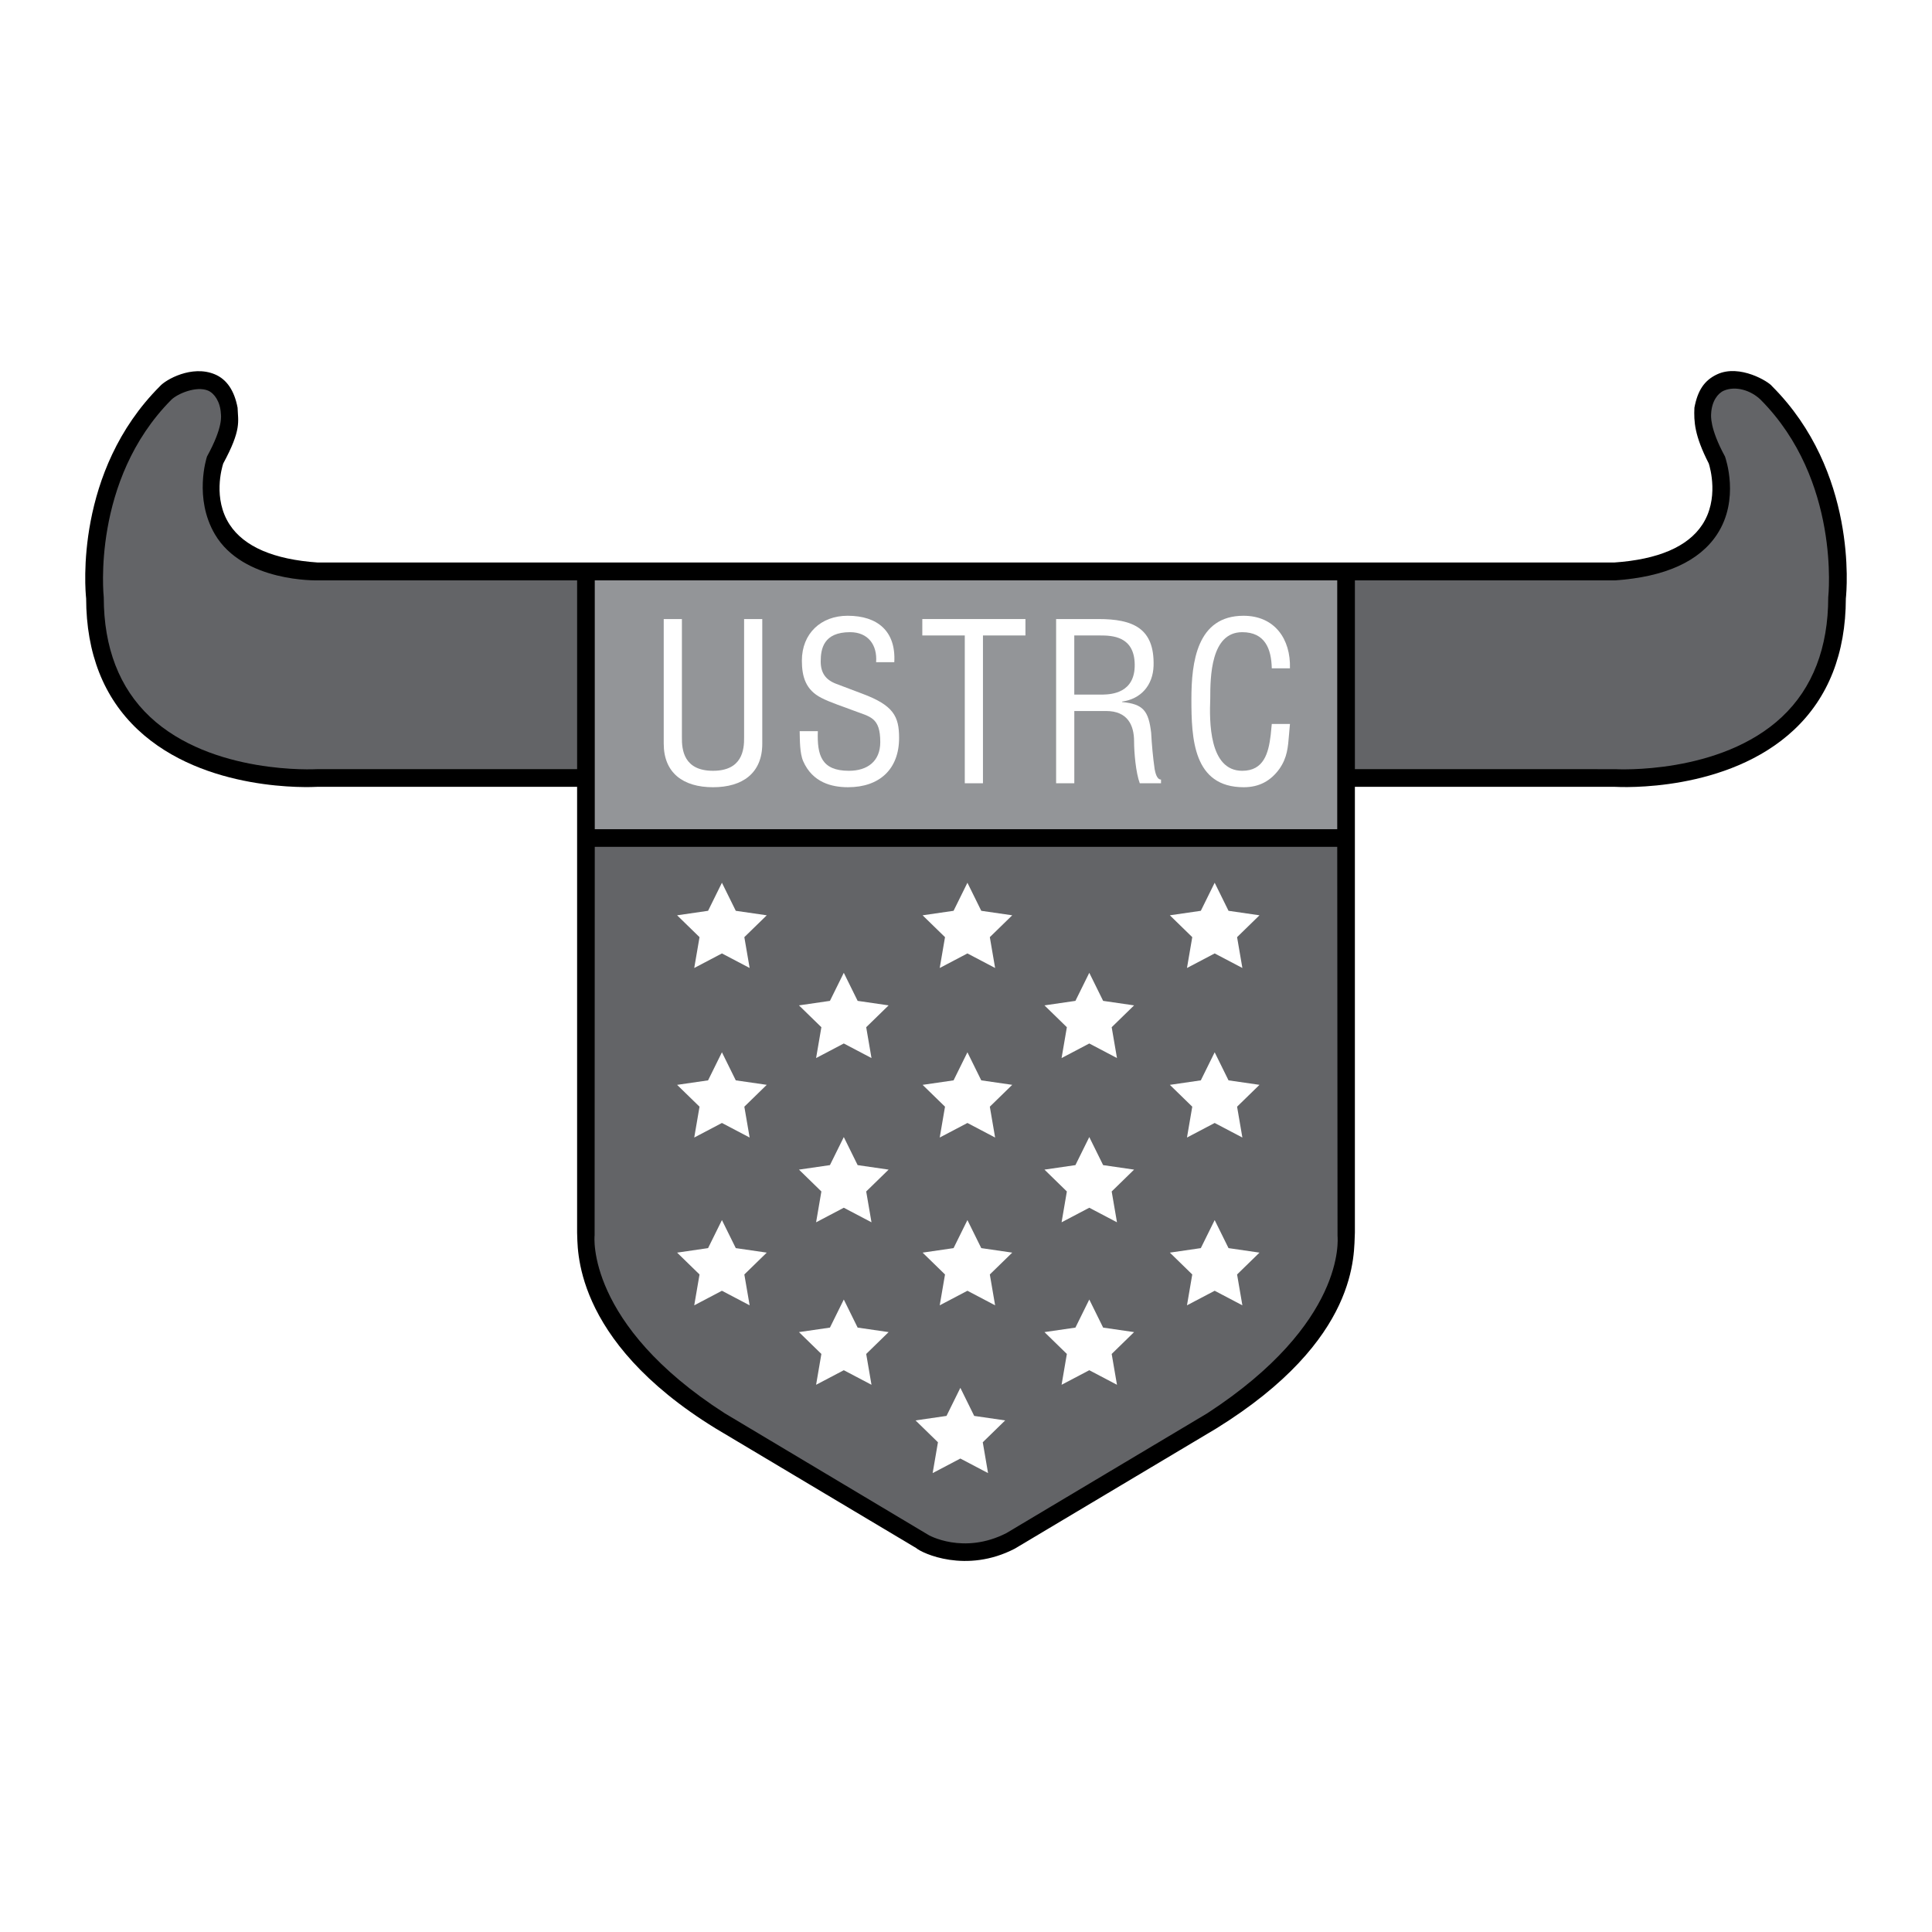
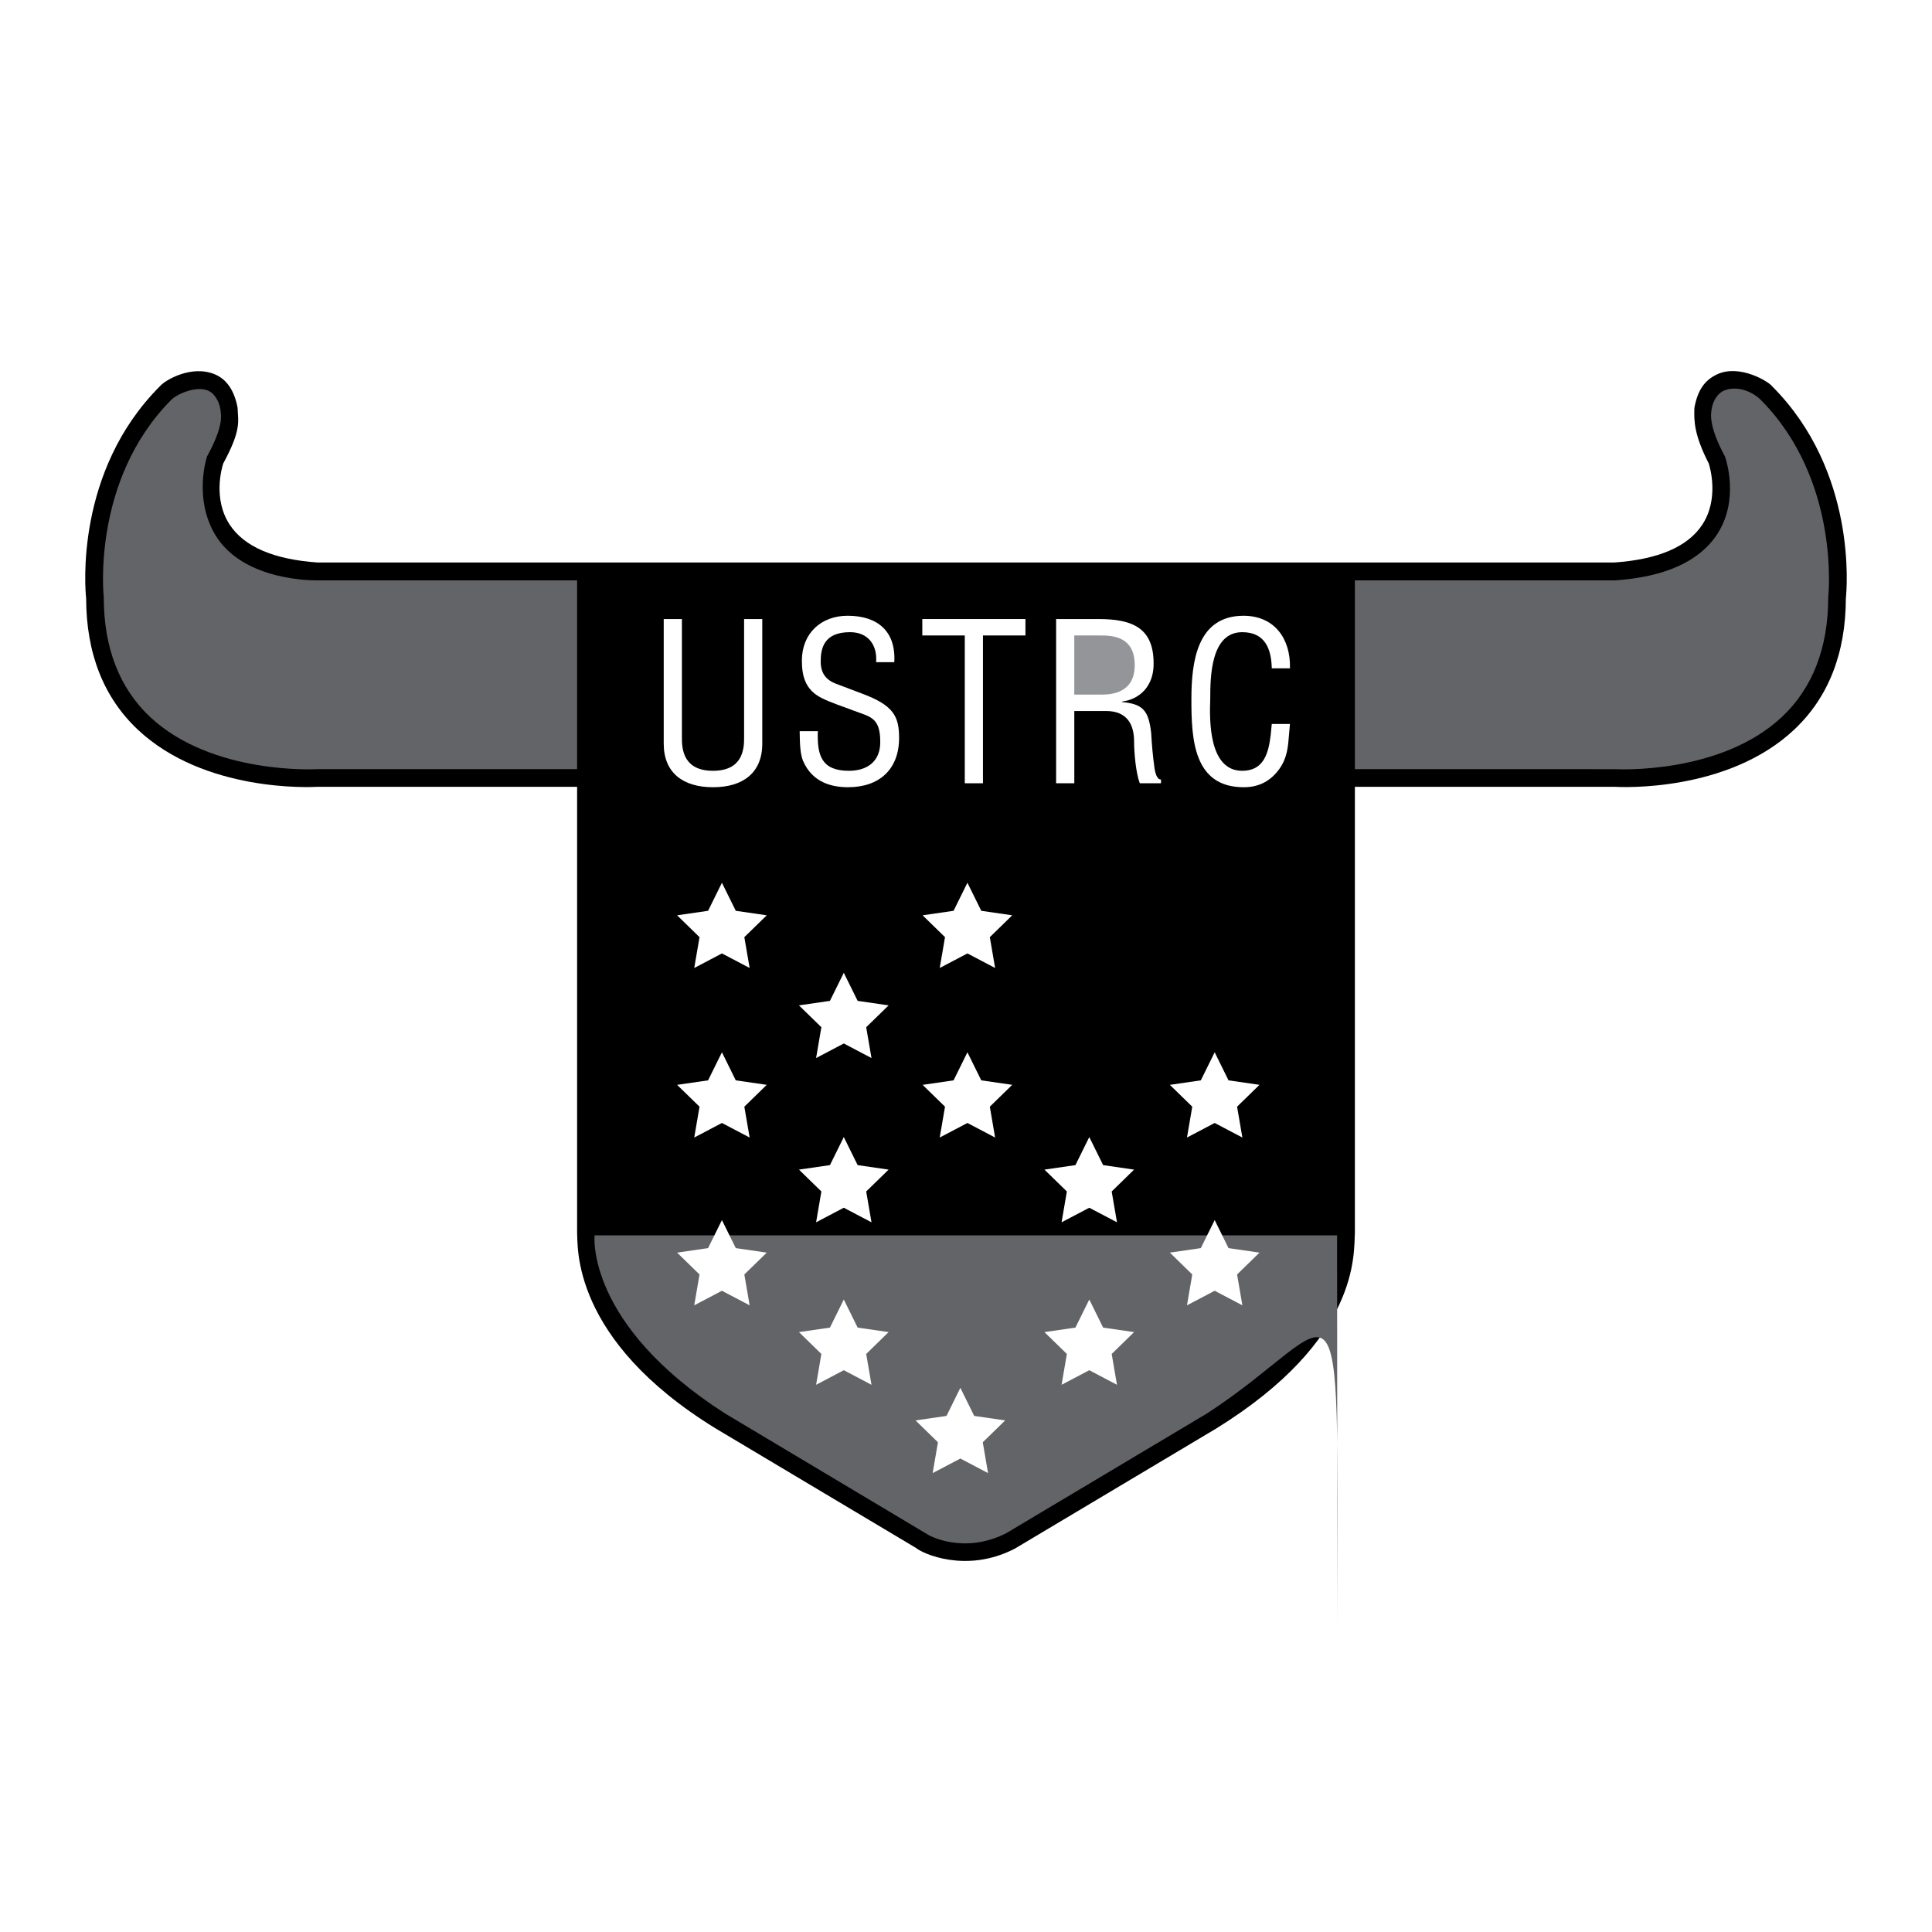
<svg xmlns="http://www.w3.org/2000/svg" version="1.0" id="Layer_1" x="0px" y="0px" width="192.756px" height="192.756px" viewBox="0 0 192.756 192.756" enable-background="new 0 0 192.756 192.756" xml:space="preserve">
  <g>
    <polygon fill-rule="evenodd" clip-rule="evenodd" fill="#FFFFFF" points="0,0 192.756,0 192.756,192.756 0,192.756 0,0  " />
    <path fill-rule="evenodd" clip-rule="evenodd" d="M176.798,38.532c-0.313-0.443-3.225-2.237-5.477-1.186   c-1.292,0.603-1.947,1.622-2.27,3.333c-0.056,1.37-0.009,2.739,1.435,5.569c0.133,0.418,1.037,3.541-0.651,6.104   c-1.448,2.201-4.406,3.469-8.79,3.77H31.711c-4.393-0.302-7.354-1.574-8.799-3.783c-1.688-2.579-0.778-5.67-0.643-6.09   c1.85-3.418,1.48-4.19,1.435-5.571c-0.322-1.71-1.083-2.834-2.27-3.332c-2.292-0.961-4.913,0.537-5.477,1.186   c-8.512,8.512-7.46,20.292-7.363,21.173c0.012,5.487,1.75,9.896,5.169,13.105c6.649,6.24,17.222,5.732,17.938,5.69h25.877v44.479   c0.096,1.281-0.674,10.627,13.819,19.535c0.002,0,18.696,11.15,20.014,11.938c0.597,0.525,4.984,2.572,9.833,0.059l20.112-11.996   c14.378-8.908,13.695-17.471,13.821-19.535V78.5h25.877c0.716,0.042,11.288,0.55,17.938-5.69c3.419-3.208,5.157-7.618,5.169-13.105   C184.259,58.824,185.31,47.043,176.798,38.532L176.798,38.532z" />
-     <polygon fill-rule="evenodd" clip-rule="evenodd" fill="#939598" points="59.34,57.903 133.416,57.903 133.416,82.729    59.34,82.729 59.34,57.903  " />
    <path fill-rule="evenodd" clip-rule="evenodd" fill="#636467" d="M57.578,76.738h-25.93l-0.028,0.001   c-0.104,0.007-10.483,0.581-16.658-5.221c-3.057-2.873-4.61-6.919-4.61-11.924c-0.013-0.115-1.243-11.668,6.74-19.709   c0.627-0.617,2.507-1.401,3.664-0.914c0.627,0.264,1.218,1.105,1.28,2.293c0.01,0.182,0.264,1.286-1.381,4.277   c-0.061,0.17-1.324,4.169,0.783,7.761c2.824,4.814,10.239,4.6,10.239,4.6h25.902V76.738L57.578,76.738z" />
-     <path fill-rule="evenodd" clip-rule="evenodd" fill="#636467" d="M120.452,141.002c0.002-0.002-19.232,11.471-20.055,11.963   c-4.259,2.17-7.772,0.213-7.88,0.109L72.302,141c-13.826-8.881-12.999-17.664-12.977-17.75l0.015-38.759h74.076l0.03,38.817   C133.466,123.629,134.279,132,120.452,141.002L120.452,141.002z" />
+     <path fill-rule="evenodd" clip-rule="evenodd" fill="#636467" d="M120.452,141.002c0.002-0.002-19.232,11.471-20.055,11.963   c-4.259,2.17-7.772,0.213-7.88,0.109L72.302,141c-13.826-8.881-12.999-17.664-12.977-17.75h74.076l0.03,38.817   C133.466,123.629,134.279,132,120.452,141.002L120.452,141.002z" />
    <path fill-rule="evenodd" clip-rule="evenodd" fill="#636467" d="M182.403,59.595c0,5.005-1.553,9.051-4.61,11.924   c-6.174,5.802-16.554,5.228-16.658,5.221l-25.957-0.001V57.903h25.962c4.987-0.338,8.412-1.899,10.179-4.6   c2.28-3.484,0.844-7.591,0.782-7.761c-1.544-2.831-1.39-4.095-1.38-4.277c0.062-1.219,0.652-2.029,1.279-2.293   c1.156-0.487,2.659-0.055,3.664,0.914C183.646,47.927,182.417,59.479,182.403,59.595L182.403,59.595z" />
    <polygon fill-rule="evenodd" clip-rule="evenodd" fill="#FFFFFF" points="96.52,88.071 97.901,90.871 100.991,91.32 98.755,93.499    99.283,96.576 96.52,95.124 93.756,96.577 94.284,93.5 92.048,91.32 95.138,90.871 96.52,88.071  " />
-     <polygon fill-rule="evenodd" clip-rule="evenodd" fill="#FFFFFF" points="121.188,88.071 122.57,90.871 125.659,91.32    123.424,93.499 123.952,96.576 121.188,95.124 118.425,96.577 118.952,93.5 116.717,91.32 119.806,90.871 121.188,88.071  " />
    <polygon fill-rule="evenodd" clip-rule="evenodd" fill="#FFFFFF" points="72.027,88.071 73.409,90.871 76.499,91.32 74.263,93.499    74.791,96.576 72.027,95.124 69.264,96.577 69.792,93.5 67.555,91.32 70.645,90.871 72.027,88.071  " />
    <polygon fill-rule="evenodd" clip-rule="evenodd" fill="#FFFFFF" points="96.52,104.986 97.901,107.787 100.991,108.234    98.755,110.414 99.283,113.492 96.52,112.039 93.756,113.492 94.284,110.414 92.048,108.236 95.138,107.787 96.52,104.986  " />
    <polygon fill-rule="evenodd" clip-rule="evenodd" fill="#FFFFFF" points="121.188,104.986 122.57,107.787 125.659,108.234    123.424,110.414 123.952,113.492 121.188,112.039 118.425,113.492 118.952,110.414 116.717,108.236 119.806,107.787    121.188,104.986  " />
    <polygon fill-rule="evenodd" clip-rule="evenodd" fill="#FFFFFF" points="72.027,104.986 73.409,107.787 76.499,108.234    74.263,110.414 74.791,113.492 72.027,112.039 69.264,113.492 69.792,110.414 67.555,108.236 70.645,107.787 72.027,104.986  " />
-     <polygon fill-rule="evenodd" clip-rule="evenodd" fill="#FFFFFF" points="96.52,121.727 97.901,124.525 100.991,124.975    98.755,127.154 99.283,130.232 96.52,128.779 93.756,130.232 94.284,127.154 92.048,124.975 95.138,124.525 96.52,121.727  " />
    <polygon fill-rule="evenodd" clip-rule="evenodd" fill="#FFFFFF" points="121.188,121.727 122.57,124.525 125.659,124.975    123.424,127.154 123.952,130.232 121.188,128.779 118.425,130.232 118.952,127.154 116.717,124.975 119.806,124.525    121.188,121.727  " />
    <polygon fill-rule="evenodd" clip-rule="evenodd" fill="#FFFFFF" points="72.027,121.727 73.409,124.525 76.499,124.975    74.263,127.154 74.791,130.232 72.027,128.779 69.264,130.232 69.792,127.154 67.555,124.975 70.645,124.525 72.027,121.727  " />
    <polygon fill-rule="evenodd" clip-rule="evenodd" fill="#FFFFFF" points="108.678,113.445 110.06,116.244 113.148,116.693    110.913,118.873 111.441,121.949 108.678,120.496 105.914,121.949 106.441,118.873 104.206,116.693 107.295,116.244    108.678,113.445  " />
    <polygon fill-rule="evenodd" clip-rule="evenodd" fill="#FFFFFF" points="84.186,113.445 85.567,116.244 88.657,116.693    86.421,118.873 86.949,121.949 84.186,120.496 81.422,121.949 81.949,118.873 79.713,116.693 82.803,116.244 84.186,113.445  " />
-     <polygon fill-rule="evenodd" clip-rule="evenodd" fill="#FFFFFF" points="108.678,97.057 110.06,99.857 113.148,100.307    110.913,102.486 111.441,105.562 108.678,104.109 105.914,105.562 106.441,102.486 104.206,100.307 107.295,99.857 108.678,97.057     " />
    <polygon fill-rule="evenodd" clip-rule="evenodd" fill="#FFFFFF" points="84.186,97.057 85.567,99.857 88.657,100.307    86.421,102.486 86.949,105.562 84.186,104.109 81.422,105.562 81.949,102.486 79.713,100.307 82.803,99.857 84.186,97.057  " />
    <polygon fill-rule="evenodd" clip-rule="evenodd" fill="#FFFFFF" points="108.678,129.654 110.06,132.455 113.148,132.904    110.913,135.084 111.441,138.16 108.678,136.707 105.914,138.16 106.441,135.084 104.206,132.904 107.295,132.455 108.678,129.654     " />
    <polygon fill-rule="evenodd" clip-rule="evenodd" fill="#FFFFFF" points="95.815,138.465 97.196,141.266 100.286,141.715    98.051,143.895 98.578,146.971 95.815,145.518 93.051,146.971 93.579,143.895 91.343,141.715 94.433,141.266 95.815,138.465  " />
    <polygon fill-rule="evenodd" clip-rule="evenodd" fill="#FFFFFF" points="84.186,129.654 85.567,132.455 88.657,132.904    86.421,135.084 86.949,138.16 84.186,136.707 81.422,138.16 81.949,135.084 79.713,132.904 82.803,132.455 84.186,129.654  " />
    <path fill-rule="evenodd" clip-rule="evenodd" fill="#FFFFFF" d="M66.22,61.762h1.814v11.776c-0.022,1.289,0.196,3.364,3.102,3.364   s3.125-2.076,3.103-3.364V61.762h1.813v12.432c0,2.928-1.945,4.348-4.916,4.348s-4.916-1.42-4.916-4.348V61.762L66.22,61.762z" />
    <path fill-rule="evenodd" clip-rule="evenodd" fill="#FFFFFF" d="M87.41,66.066c0.131-1.704-0.786-2.994-2.6-2.994   c-2.644,0-2.928,1.661-2.928,2.928c0,1.136,0.502,1.835,1.551,2.228c0.874,0.328,1.726,0.656,2.6,0.983   c3.102,1.158,3.67,2.25,3.67,4.414c0,3.102-1.944,4.916-5.091,4.916c-1.617,0-3.539-0.459-4.479-2.6   c-0.35-0.809-0.328-2.12-0.35-2.994h1.813c-0.087,2.425,0.372,3.955,3.103,3.955c1.835,0,3.125-0.939,3.125-2.862   c0-2.491-1.005-2.512-2.666-3.146c-0.896-0.35-2.337-0.808-3.211-1.267c-1.551-0.787-1.944-2.097-1.944-3.714   c0-2.709,1.901-4.479,4.566-4.479c2.994,0,4.829,1.551,4.654,4.632H87.41L87.41,66.066z" />
    <polygon fill-rule="evenodd" clip-rule="evenodd" fill="#FFFFFF" points="92.019,61.762 102.309,61.762 102.309,63.4 98.07,63.4    98.07,78.147 96.257,78.147 96.257,63.4 92.019,63.4 92.019,61.762  " />
    <path fill-rule="evenodd" clip-rule="evenodd" fill="#FFFFFF" d="M107.182,78.147h-1.813V61.762h4.217   c3.43,0,5.614,0.896,5.506,4.675c-0.065,1.923-1.246,3.299-3.146,3.562v0.043c2.119,0.197,2.644,0.874,2.905,3.059   c0.065,1.223,0.176,2.425,0.35,3.648c0.065,0.306,0.197,1.027,0.634,1.027v0.371h-2.119c-0.394-1.048-0.568-3.08-0.568-4.173   c0-1.639-0.655-3.037-2.796-3.037h-3.168V78.147L107.182,78.147z" />
    <path fill-rule="evenodd" clip-rule="evenodd" fill="#939598" d="M107.182,69.299h2.861c0.853-0.022,3.212-0.153,3.168-3.015   c-0.043-2.818-2.25-2.884-3.474-2.884h-2.556V69.299L107.182,69.299z" />
    <path fill-rule="evenodd" clip-rule="evenodd" fill="#FFFFFF" d="M126.886,66.678c-0.044-1.945-0.678-3.605-2.95-3.605   c-3.146,0-3.189,4.479-3.189,6.642c-0.087,2.229-0.131,7.188,3.189,7.188c2.163,0,2.622-1.77,2.841-3.561   c0.044-0.372,0.065-0.743,0.109-1.114h1.813c-0.044,0.328-0.044,0.677-0.088,1.005c-0.109,1.333-0.175,2.338-0.961,3.474   c-0.853,1.179-1.988,1.835-3.562,1.835c-5.047,0-5.222-4.872-5.222-8.783c0-3.692,0.546-8.324,5.2-8.324   c3.103,0,4.719,2.316,4.632,5.244H126.886L126.886,66.678z" />
  </g>
</svg>